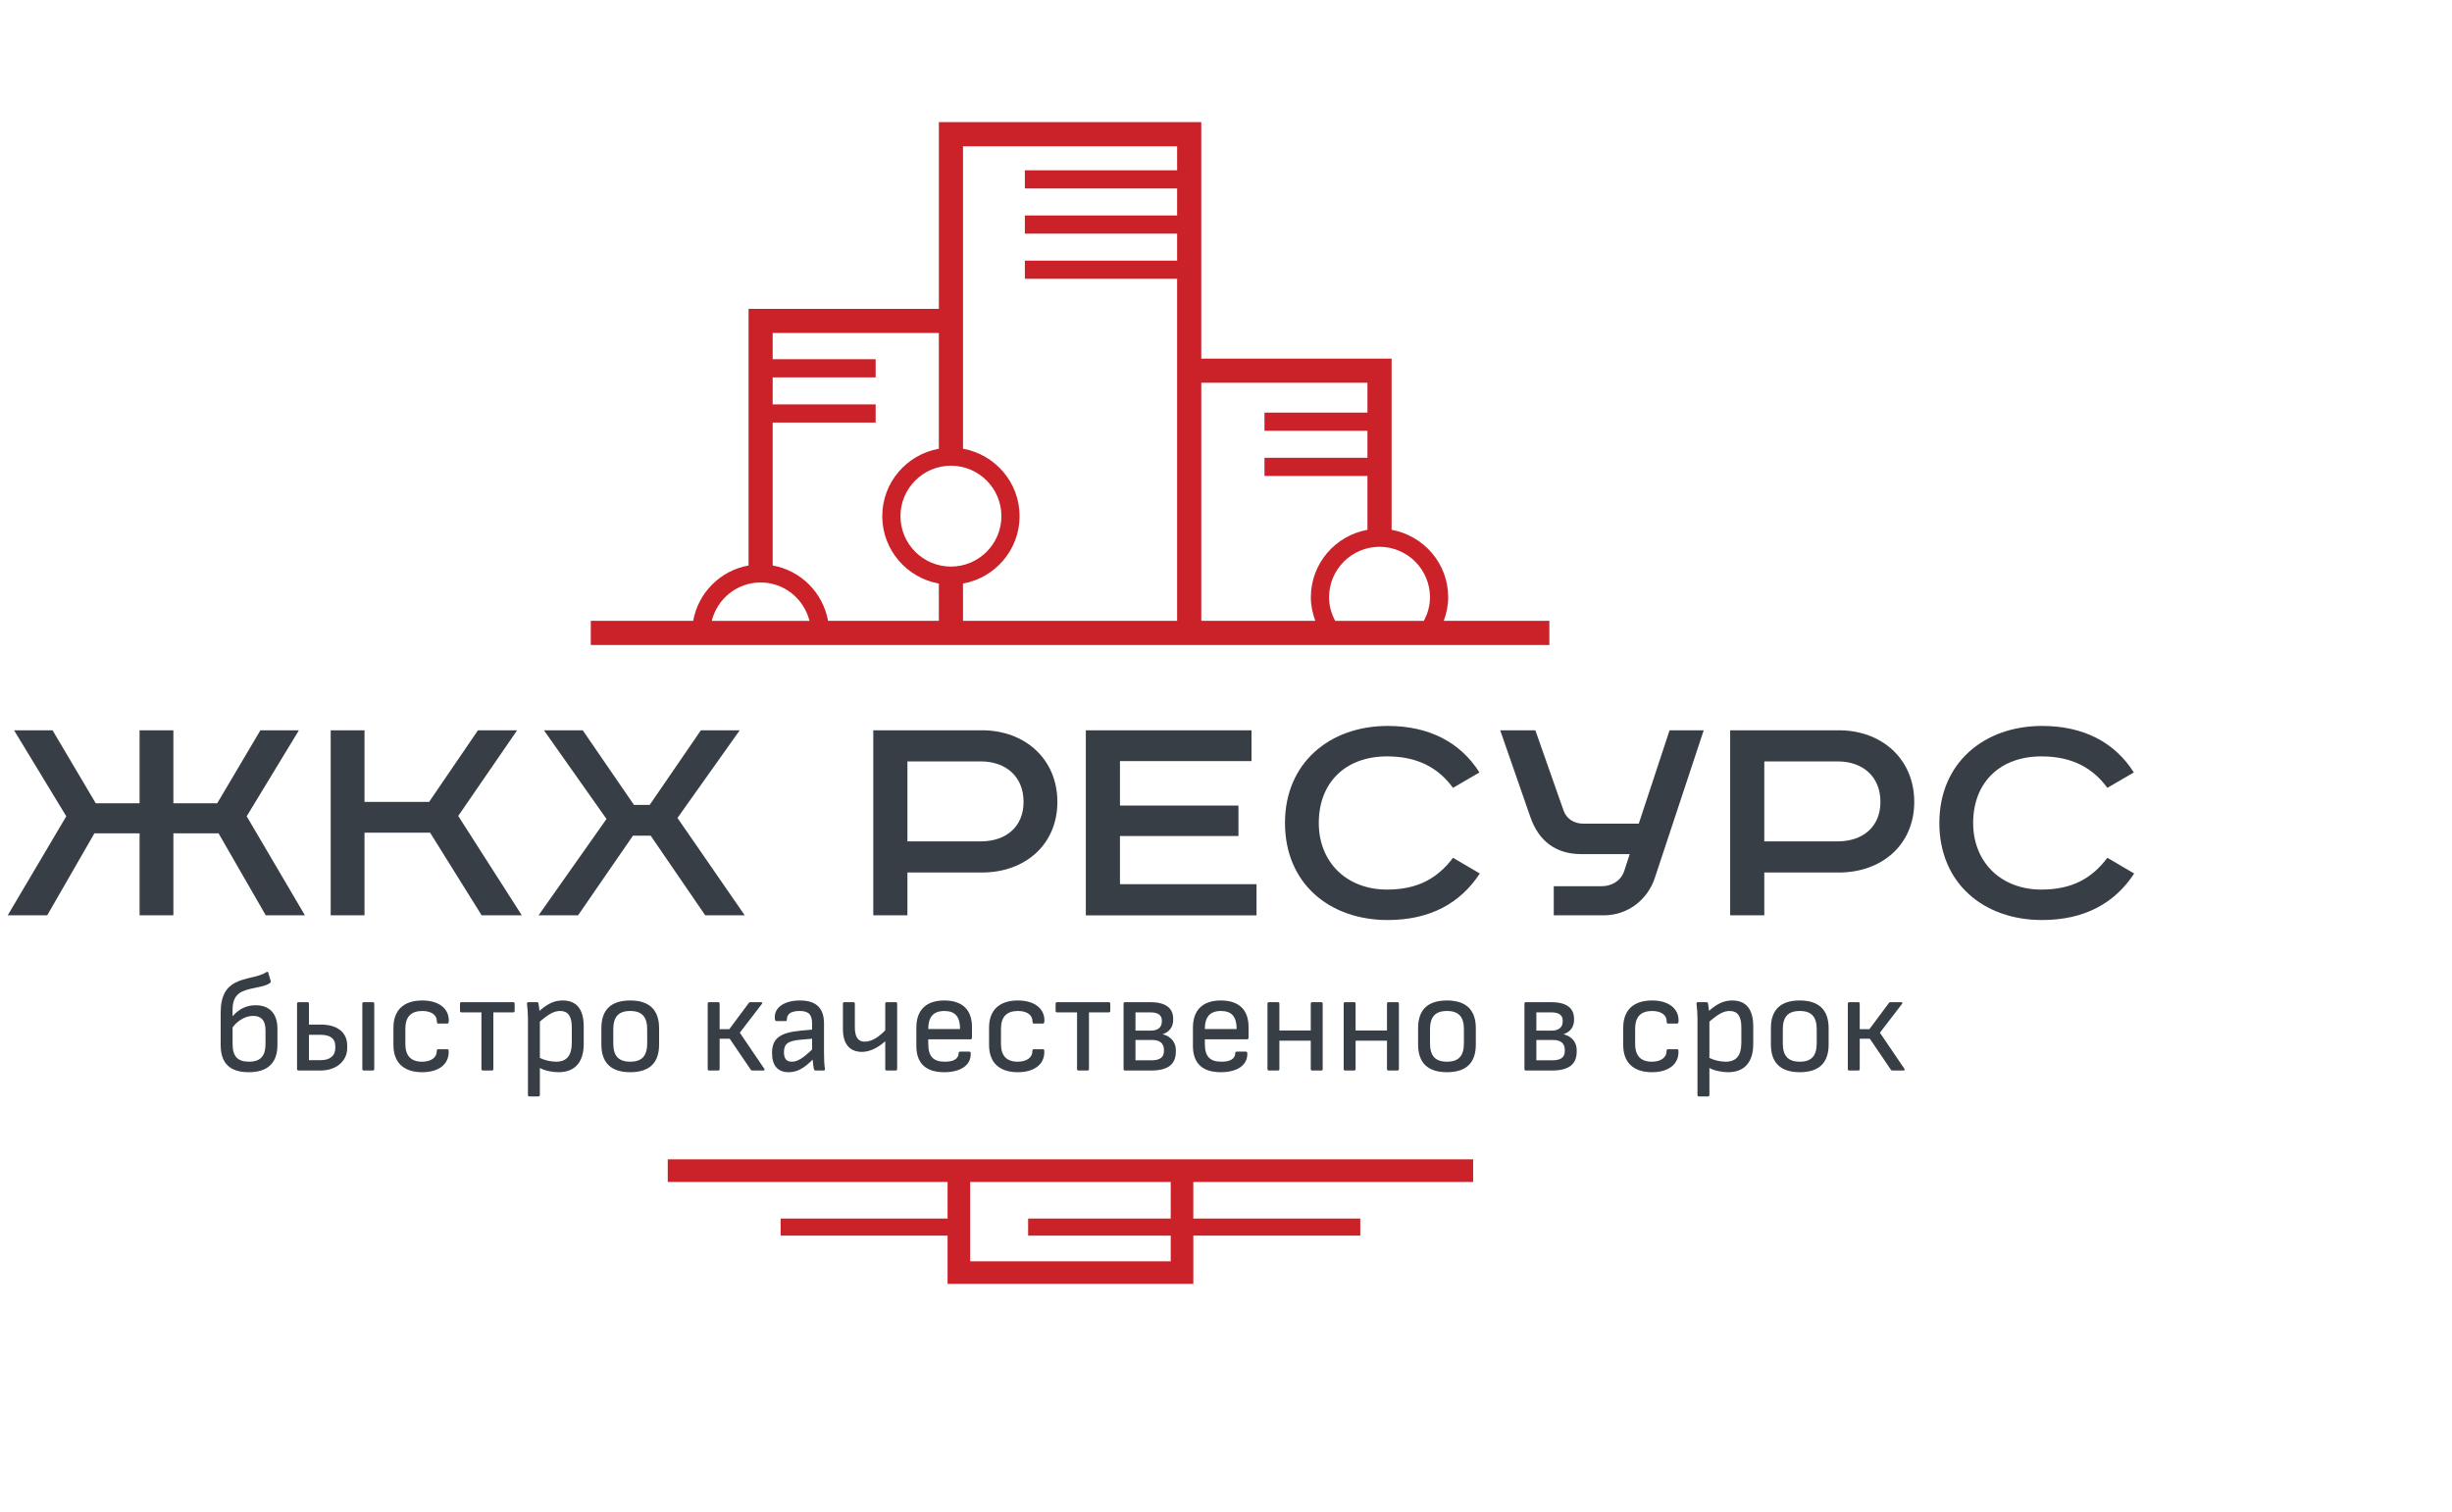
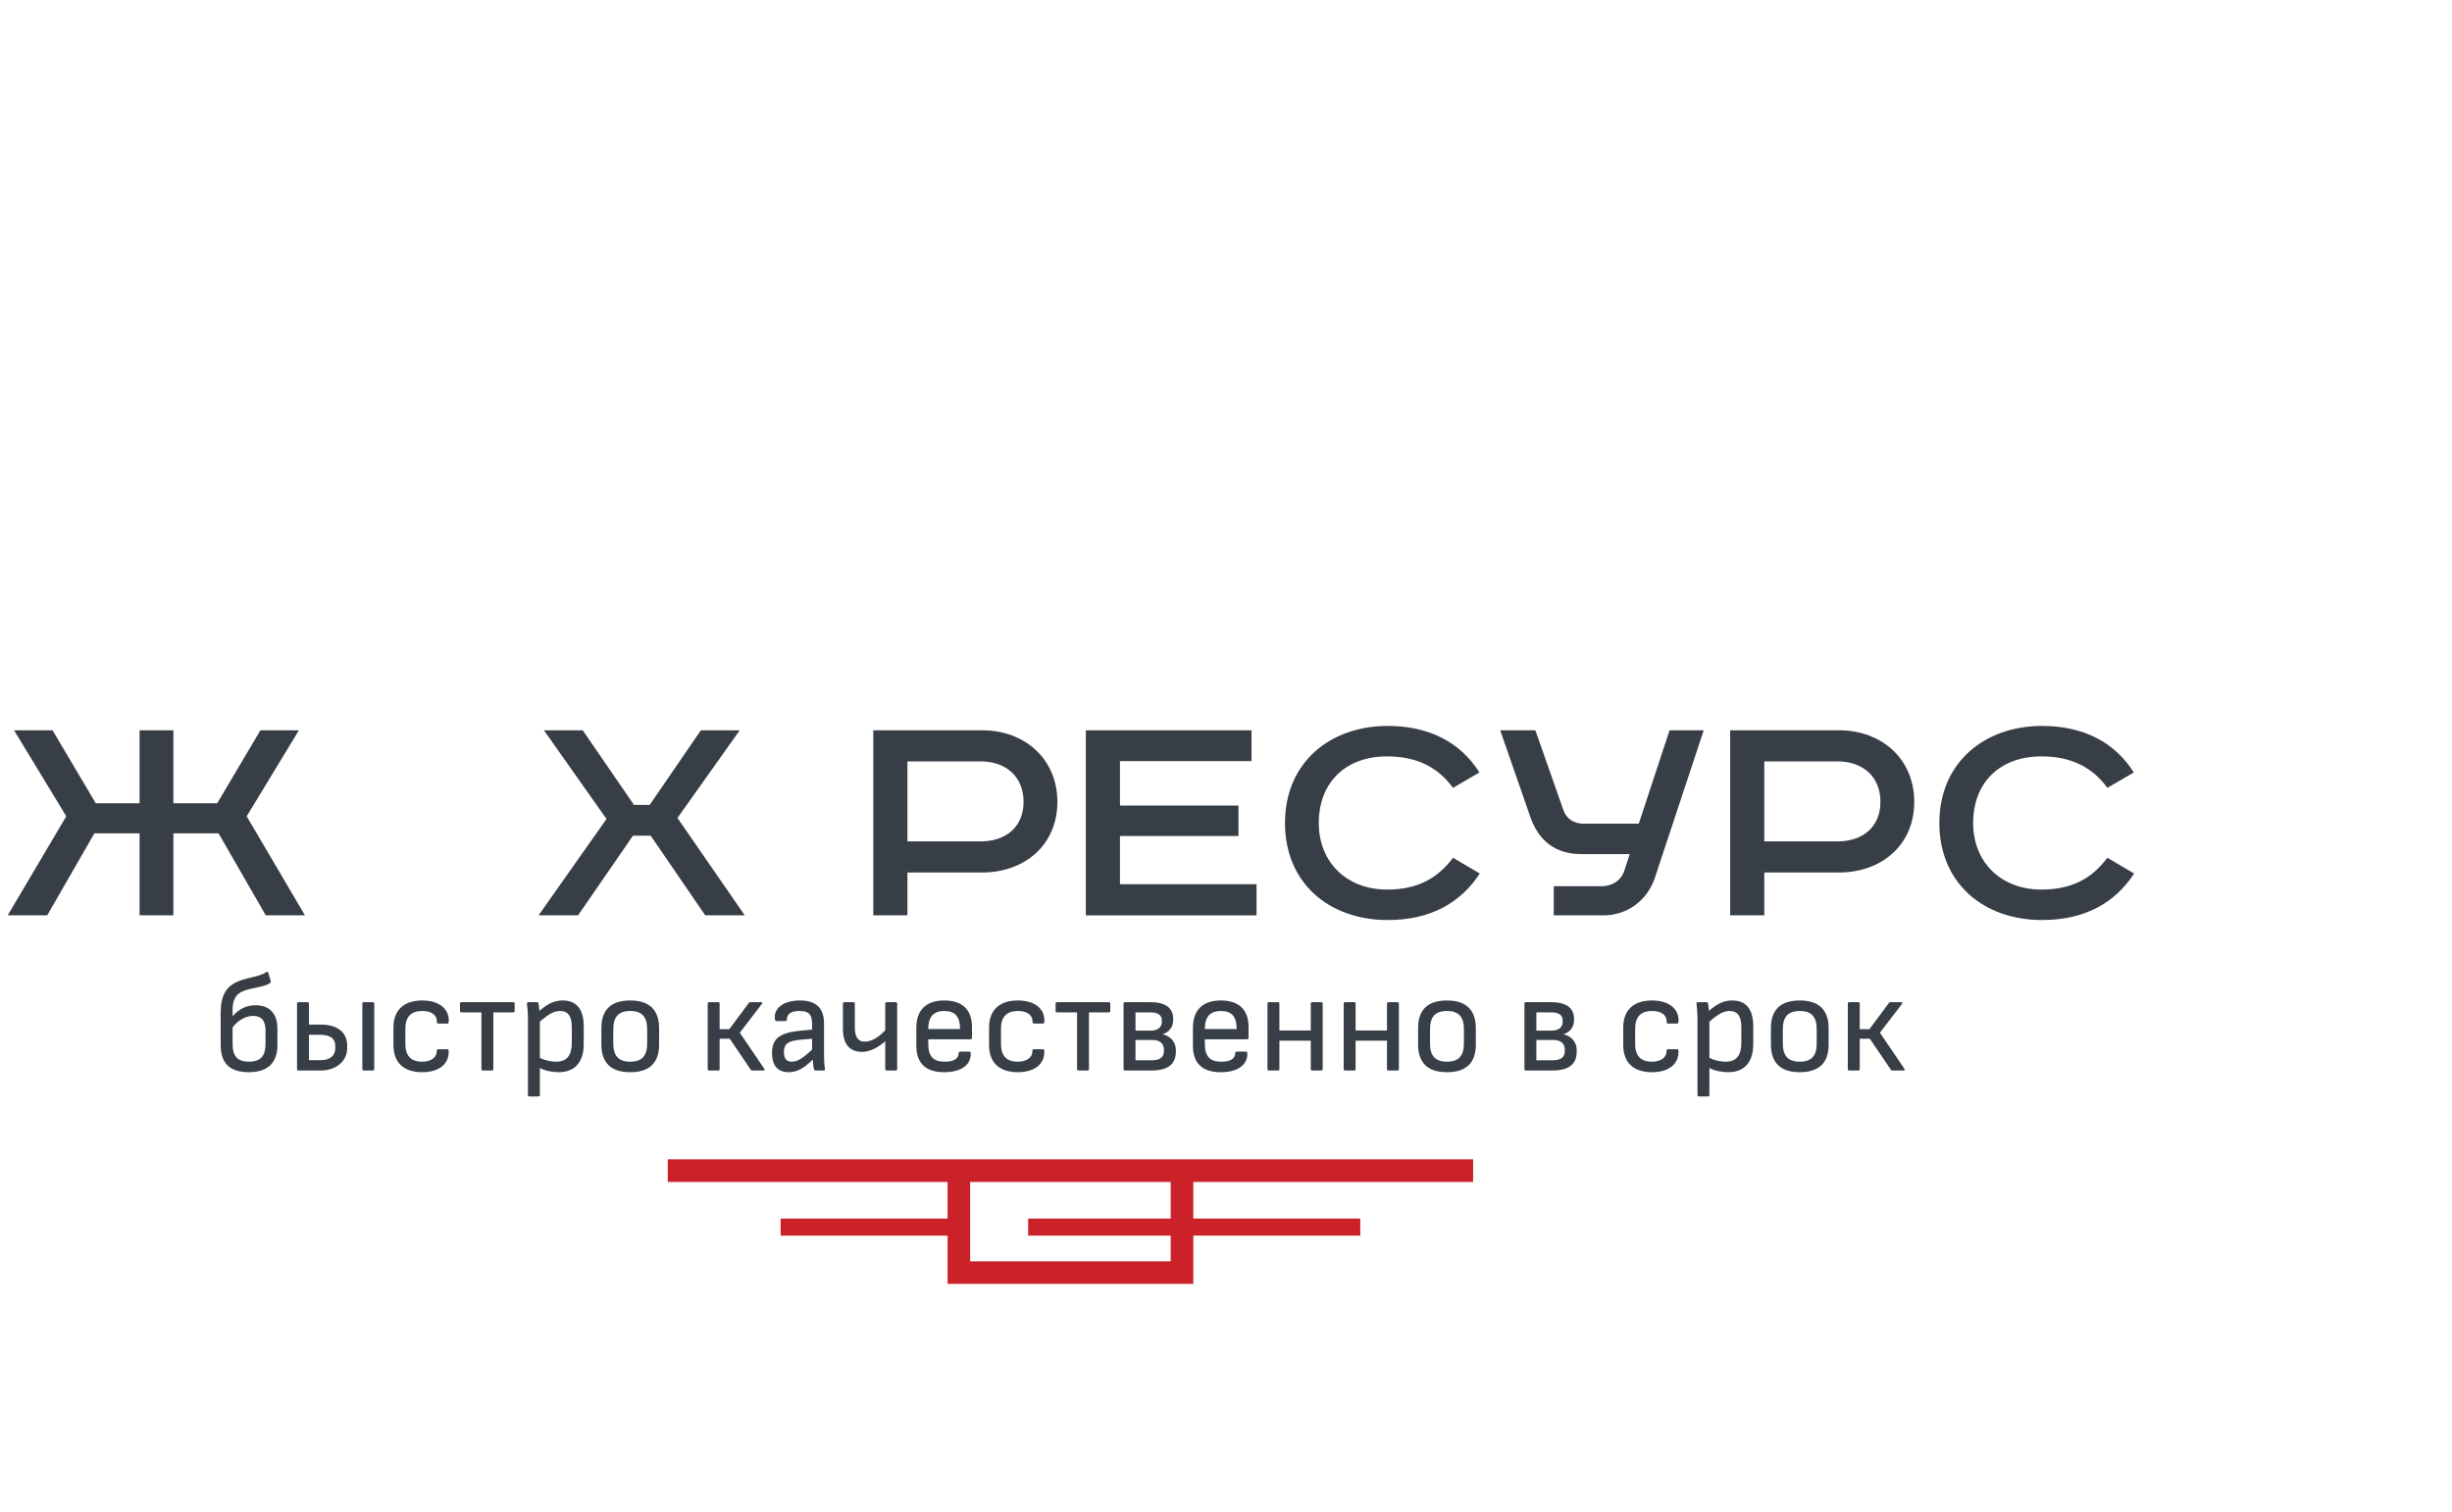
<svg xmlns="http://www.w3.org/2000/svg" id="Layer_1" x="0px" y="0px" width="1700px" height="1048.727px" viewBox="0 0 315 175.6" style="enable-background:new 0 0 275 155.6;" xml:space="preserve">
  <style type="text/css">.title{fill:#373e46;}.slogan{fill:#373e46;}</style>
  <g transform="scale(2.111) translate(35.953,3)">
    <g>
-       <path fill="#cb2128" d="M7.362,31.826h5.945h1.132h6.743h1.469h13.031h1.469h7.854h2.04h1.908h2.04h7.341v-1.469h-6.427 c0.166-0.449,0.271-0.929,0.271-1.436c0-2.053-1.491-3.755-3.444-4.104V14.396H37.151V0H21.183v11.366H9.601v15.621 c-1.714,0.307-3.063,1.656-3.37,3.37H0v1.469h6.23H7.362z M51.07,28.922c0,0.521-0.143,1.005-0.373,1.436h-5.396 c-0.23-0.431-0.373-0.914-0.373-1.436c0-1.693,1.378-3.071,3.071-3.071S51.07,27.229,51.07,28.922z M37.151,15.865h10.113v1.815 h-6.266v1.107h6.266v1.643h-6.266v1.107h6.266v3.279c-1.953,0.35-3.444,2.052-3.444,4.104c0,0.507,0.104,0.986,0.271,1.436h-6.939 V15.865z M22.651,11.366V1.469h13.031v1.462h-9.266v1.107h9.266v1.643h-9.266v1.107h9.266v1.643h-9.266v1.107h9.266v4.858v15.961 H22.651v-2.269c1.953-0.35,3.444-2.052,3.444-4.104s-1.491-3.755-3.444-4.104V11.366z M21.917,20.913 c1.693,0,3.071,1.378,3.071,3.071s-1.378,3.071-3.071,3.071s-3.071-1.378-3.071-3.071S20.224,20.913,21.917,20.913z M11.069,18.288 h6.266v-1.107h-6.266v-1.643h6.266v-1.107h-6.266v-1.596h10.113v7.045c-1.953,0.35-3.444,2.052-3.444,4.104 s1.491,3.755,3.444,4.104v2.269h-6.743c-0.307-1.714-1.656-3.063-3.37-3.37V18.288z M10.335,28.021 c1.439,0,2.641,0.999,2.973,2.337H7.362C7.694,29.02,8.896,28.021,10.335,28.021z" />
-     </g>
+       </g>
  </g>
  <g transform="scale(1.977) translate(43.391,70.62)">
    <g>
      <path fill="#cb2128" d="M32.683,0H19.651h-1.469H0v1.469h18.183v2.379H7.335v1.107h10.848v3.139h15.969V4.955h10.848V3.848H34.151 V1.469h18.183V0H34.151H32.683z M32.683,3.848h-9.266v1.107h9.266v1.67H19.651V1.469h13.031V3.848z" />
    </g>
  </g>
  <g transform="scale(0.043) translate(0, 2517.647)">
    <path transform="translate(0,0) rotate(180) scale(-1, 1)" d="M42 553h115l129 -218h131v218h101v-218h131l129 218h115l-156 -257l174 -296h-117l-141 245h-135v-245h-101v245h-135l-141 -245h-118l175 296z" class="title" />
-     <path transform="translate(935,0) rotate(180) scale(-1, 1)" d="M53 553h101v-214h193l146 214h117l-176 -256l190 -297h-120l-154 247h-196v-247h-101v553z" class="title" />
    <path transform="translate(1582,0) rotate(180) scale(-1, 1)" d="M43 553h116l153 -223h47l153 223h116l-186 -262l201 -291h-118l-163 238h-53l-164 -238h-118l203 288z" class="title" />
    <path transform="translate(2556,0) rotate(180) scale(-1, 1)" d="M53 553h325c127 0 225 -85 225 -214s-98 -211 -225 -211h-223v-128h-102v553zM155 460v-239h219c76 0 128 44 128 118c0 75 -52 121 -128 121h-219z" class="title" />
    <path transform="translate(3191,0) rotate(180) scale(-1, 1)" d="M53 553h495v-92h-393v-133h354v-91h-354v-144h408v-93h-510v553z" class="title" />
    <path transform="translate(3799,0) rotate(180) scale(-1, 1)" d="M621 427l-79 -46c-44 60 -106 94 -197 94c-124 0 -204 -78 -204 -199c0 -117 83 -199 204 -199c92 0 151 34 197 95l80 -47c-58 -89 -149 -139 -275 -139c-176 0 -307 111 -307 290c0 180 134 290 307 290c124 0 217 -49 274 -139z" class="title" />
    <path transform="translate(4458,0) rotate(180) scale(-1, 1)" d="M24 553h105l84 -239c9 -26 32 -40 59 -40h166l92 279h102l-146 -441c-22 -66 -81 -112 -153 -112h-149v87h143c28 0 56 14 67 44l17 52h-145c-76 0 -127 39 -152 111z" class="title" />
    <path transform="translate(5116,0) rotate(180) scale(-1, 1)" d="M53 553h325c127 0 225 -85 225 -214s-98 -211 -225 -211h-223v-128h-102v553zM155 460v-239h219c76 0 128 44 128 118c0 75 -52 121 -128 121h-219z" class="title" />
    <path transform="translate(5754,0) rotate(180) scale(-1, 1)" d="M621 427l-79 -46c-44 60 -106 94 -197 94c-124 0 -204 -78 -204 -199c0 -117 83 -199 204 -199c92 0 151 34 197 95l80 -47c-58 -89 -149 -139 -275 -139c-176 0 -307 111 -307 290c0 180 134 290 307 290c124 0 217 -49 274 -139z" class="title" />
  </g>
  <g transform="scale(0.018) translate(1500, 7122.222)">
    <path transform="translate(0,0) rotate(180) scale(-1, 1)" d="M324 466c95 0 156 -55 156 -167v-117c0 -128 -70 -194 -204 -194c-135 0 -201 63 -201 194v232c0 122 42 180 102 212c76 40 167 38 225 77c6 4 11 1 13 -6l17 -58c1 -5 1 -9 -4 -13c-42 -34 -129 -30 -201 -63c-45 -21 -67 -63 -67 -126v-50c42 50 97 79 164 79z M395 190v97c0 74 -34 103 -88 103c-53 0 -109 -31 -147 -82v-118c0 -86 33 -127 118 -127c84 0 117 44 117 127z" class="slogan" />
    <path transform="translate(545,0) rotate(180) scale(-1, 1)" d="M245 328c118 0 188 -56 188 -150v-18c0 -93 -79 -160 -190 -160h-158c-6 0 -10 4 -10 10v468c0 6 4 10 10 10h65c6 0 10 -4 10 -10v-150h85zM616 488c6 0 10 -4 10 -10v-468c0 -6 -4 -10 -10 -10h-65c-6 0 -10 4 -10 10v468c0 6 4 10 10 10h65zM348 159v17 c0 52 -36 79 -107 79h-81v-181h86c64 0 102 32 102 85z" class="slogan" />
    <path transform="translate(1246,0) rotate(180) scale(-1, 1)" d="M446 152c6 0 10 -3 10 -9c6 -95 -67 -155 -189 -155c-132 0 -205 69 -205 194v124c0 125 73 194 206 194c117 0 189 -57 189 -142c0 -17 -3 -23 -10 -23h-66c-6 0 -9 5 -9 16c0 46 -40 74 -104 74c-81 0 -121 -42 -121 -127v-108c0 -85 40 -127 120 -127 c64 0 104 31 104 73c0 11 3 16 9 16h66z" class="slogan" />
    <path transform="translate(1763,0) rotate(180) scale(-1, 1)" d="M400 488c6 0 10 -4 10 -10v-53c0 -6 -4 -10 -10 -10h-142v-405c0 -6 -4 -10 -10 -10h-65c-6 0 -10 4 -10 10v405h-143c-6 0 -10 4 -10 10v53c0 6 4 10 10 10h370z" class="slogan" />
    <path transform="translate(2193,0) rotate(180) scale(-1, 1)" d="M323 500c98 0 150 -61 150 -186v-125c0 -129 -63 -201 -179 -201c-46 0 -100 11 -134 30v-193c0 -6 -4 -10 -10 -10h-65c-6 0 -10 4 -10 10v550c0 30 -3 72 -7 101c-1 8 4 12 10 12h61c7 0 10 -3 11 -10c2 -11 6 -36 7 -52c60 52 107 74 166 74zM388 199v110 c0 80 -28 116 -83 116c-43 0 -80 -20 -145 -76v-259c36 -18 80 -27 116 -27c77 0 112 45 112 136z" class="slogan" />
    <path transform="translate(2730,0) rotate(180) scale(-1, 1)" d="M268 500c134 0 206 -65 206 -198v-116c0 -133 -70 -198 -206 -198c-135 0 -206 65 -206 198v116c0 133 70 198 206 198zM389 294c0 88 -36 131 -121 131s-121 -43 -121 -131v-100c0 -88 36 -131 121 -131s121 43 121 131v100z" class="slogan" />
    <path transform="translate(3476,0) rotate(180) scale(-1, 1)" d="M479 12c4 -6 1 -12 -7 -12h-78c-5 0 -9 1 -12 6l-150 221h-72v-217c0 -6 -4 -10 -10 -10h-65c-6 0 -10 4 -10 10v468c0 6 4 10 10 10h65c6 0 10 -4 10 -10v-183h69l139 187c4 5 8 6 13 6h75c8 0 11 -6 6 -12l-158 -206z" class="slogan" />
    <path transform="translate(3962,0) rotate(180) scale(-1, 1)" d="M419 121c0 -47 2 -83 7 -110c1 -7 -3 -11 -10 -11h-58c-8 0 -10 6 -12 14c-2 9 -6 38 -8 64c-63 -64 -113 -90 -171 -90c-78 0 -119 47 -119 137c0 104 56 146 208 160l78 7v41c0 67 -24 92 -90 92c-60 0 -91 -21 -90 -62c0 -6 -3 -10 -9 -10h-66c-7 0 -10 5 -11 19 c-7 76 66 128 179 128c116 0 172 -54 172 -165v-214zM133 131c0 -46 18 -68 56 -68c40 0 78 23 145 87v77l-80 -7c-92 -8 -121 -29 -121 -89z" class="slogan" />
    <path transform="translate(4456,0) rotate(180) scale(-1, 1)" d="M437 488c6 0 10 -4 10 -10v-468c0 -6 -4 -10 -10 -10h-65c-6 0 -10 4 -10 10v199c-52 -47 -111 -76 -166 -76c-89 0 -136 58 -136 163v182c0 6 4 10 10 10h65c6 0 10 -4 10 -10v-168c0 -69 22 -104 69 -104c53 0 102 33 148 81v191c0 6 4 10 10 10h65z" class="slogan" />
    <path transform="translate(4978,0) rotate(180) scale(-1, 1)" d="M147 223v-32c0 -90 35 -128 119 -128c63 0 97 21 98 61c0 7 5 11 11 11h65c5 0 9 -4 10 -9c5 -85 -68 -138 -189 -138c-128 0 -195 60 -199 178v140c0 126 70 194 199 194s198 -66 198 -189v-78c0 -6 -4 -10 -10 -10h-302zM262 425c-78 0 -115 -42 -115 -129h227 c0 88 -35 129 -112 129z" class="slogan" />
    <path transform="translate(5497,0) rotate(180) scale(-1, 1)" d="M446 152c6 0 10 -3 10 -9c6 -95 -67 -155 -189 -155c-132 0 -205 69 -205 194v124c0 125 73 194 206 194c117 0 189 -57 189 -142c0 -17 -3 -23 -10 -23h-66c-6 0 -9 5 -9 16c0 46 -40 74 -104 74c-81 0 -121 -42 -121 -127v-108c0 -85 40 -127 120 -127 c64 0 104 31 104 73c0 11 3 16 9 16h66z" class="slogan" />
    <path transform="translate(6014,0) rotate(180) scale(-1, 1)" d="M400 488c6 0 10 -4 10 -10v-53c0 -6 -4 -10 -10 -10h-142v-405c0 -6 -4 -10 -10 -10h-65c-6 0 -10 4 -10 10v405h-143c-6 0 -10 4 -10 10v53c0 6 4 10 10 10h370z" class="slogan" />
    <path transform="translate(6444,0) rotate(180) scale(-1, 1)" d="M353 259c58 -13 95 -57 95 -112v-12c0 -91 -57 -135 -176 -135h-187c-6 0 -10 4 -10 10v468c0 6 4 10 10 10h179c109 0 165 -40 165 -119v-10c0 -48 -29 -86 -76 -100zM269 415h-109v-130h112c47 0 76 24 76 63v10c0 37 -28 57 -79 57zM363 138v10c0 45 -29 70 -82 70 h-121v-145h117c57 0 86 22 86 65z" class="slogan" />
    <path transform="translate(6952,0) rotate(180) scale(-1, 1)" d="M147 223v-32c0 -90 35 -128 119 -128c63 0 97 21 98 61c0 7 5 11 11 11h65c5 0 9 -4 10 -9c5 -85 -68 -138 -189 -138c-128 0 -195 60 -199 178v140c0 126 70 194 199 194s198 -66 198 -189v-78c0 -6 -4 -10 -10 -10h-302zM262 425c-78 0 -115 -42 -115 -129h227 c0 88 -35 129 -112 129z" class="slogan" />
    <path transform="translate(7471,0) rotate(180) scale(-1, 1)" d="M459 488c6 0 10 -4 10 -10v-468c0 -6 -4 -10 -10 -10h-65c-6 0 -10 4 -10 10v203h-224v-203c0 -6 -4 -10 -10 -10h-65c-6 0 -10 4 -10 10v468c0 6 4 10 10 10h65c6 0 10 -4 10 -10v-192h224v192c0 6 4 10 10 10h65z" class="slogan" />
    <path transform="translate(8015,0) rotate(180) scale(-1, 1)" d="M459 488c6 0 10 -4 10 -10v-468c0 -6 -4 -10 -10 -10h-65c-6 0 -10 4 -10 10v203h-224v-203c0 -6 -4 -10 -10 -10h-65c-6 0 -10 4 -10 10v468c0 6 4 10 10 10h65c6 0 10 -4 10 -10v-192h224v192c0 6 4 10 10 10h65z" class="slogan" />
    <path transform="translate(8559,0) rotate(180) scale(-1, 1)" d="M268 500c134 0 206 -65 206 -198v-116c0 -133 -70 -198 -206 -198c-135 0 -206 65 -206 198v116c0 133 70 198 206 198zM389 294c0 88 -36 131 -121 131s-121 -43 -121 -131v-100c0 -88 36 -131 121 -131s121 43 121 131v100z" class="slogan" />
    <path transform="translate(9305,0) rotate(180) scale(-1, 1)" d="M353 259c58 -13 95 -57 95 -112v-12c0 -91 -57 -135 -176 -135h-187c-6 0 -10 4 -10 10v468c0 6 4 10 10 10h179c109 0 165 -40 165 -119v-10c0 -48 -29 -86 -76 -100zM269 415h-109v-130h112c47 0 76 24 76 63v10c0 37 -28 57 -79 57zM363 138v10c0 45 -29 70 -82 70 h-121v-145h117c57 0 86 22 86 65z" class="slogan" />
    <path transform="translate(10023,0) rotate(180) scale(-1, 1)" d="M446 152c6 0 10 -3 10 -9c6 -95 -67 -155 -189 -155c-132 0 -205 69 -205 194v124c0 125 73 194 206 194c117 0 189 -57 189 -142c0 -17 -3 -23 -10 -23h-66c-6 0 -9 5 -9 16c0 46 -40 74 -104 74c-81 0 -121 -42 -121 -127v-108c0 -85 40 -127 120 -127 c64 0 104 31 104 73c0 11 3 16 9 16h66z" class="slogan" />
    <path transform="translate(10540,0) rotate(180) scale(-1, 1)" d="M323 500c98 0 150 -61 150 -186v-125c0 -129 -63 -201 -179 -201c-46 0 -100 11 -134 30v-193c0 -6 -4 -10 -10 -10h-65c-6 0 -10 4 -10 10v550c0 30 -3 72 -7 101c-1 8 4 12 10 12h61c7 0 10 -3 11 -10c2 -11 6 -36 7 -52c60 52 107 74 166 74zM388 199v110 c0 80 -28 116 -83 116c-43 0 -80 -20 -145 -76v-259c36 -18 80 -27 116 -27c77 0 112 45 112 136z" class="slogan" />
    <path transform="translate(11077,0) rotate(180) scale(-1, 1)" d="M268 500c134 0 206 -65 206 -198v-116c0 -133 -70 -198 -206 -198c-135 0 -206 65 -206 198v116c0 133 70 198 206 198zM389 294c0 88 -36 131 -121 131s-121 -43 -121 -131v-100c0 -88 36 -131 121 -131s121 43 121 131v100z" class="slogan" />
    <path transform="translate(11613,0) rotate(180) scale(-1, 1)" d="M479 12c4 -6 1 -12 -7 -12h-78c-5 0 -9 1 -12 6l-150 221h-72v-217c0 -6 -4 -10 -10 -10h-65c-6 0 -10 4 -10 10v468c0 6 4 10 10 10h65c6 0 10 -4 10 -10v-183h69l139 187c4 5 8 6 13 6h75c8 0 11 -6 6 -12l-158 -206z" class="slogan" />
  </g>
</svg>